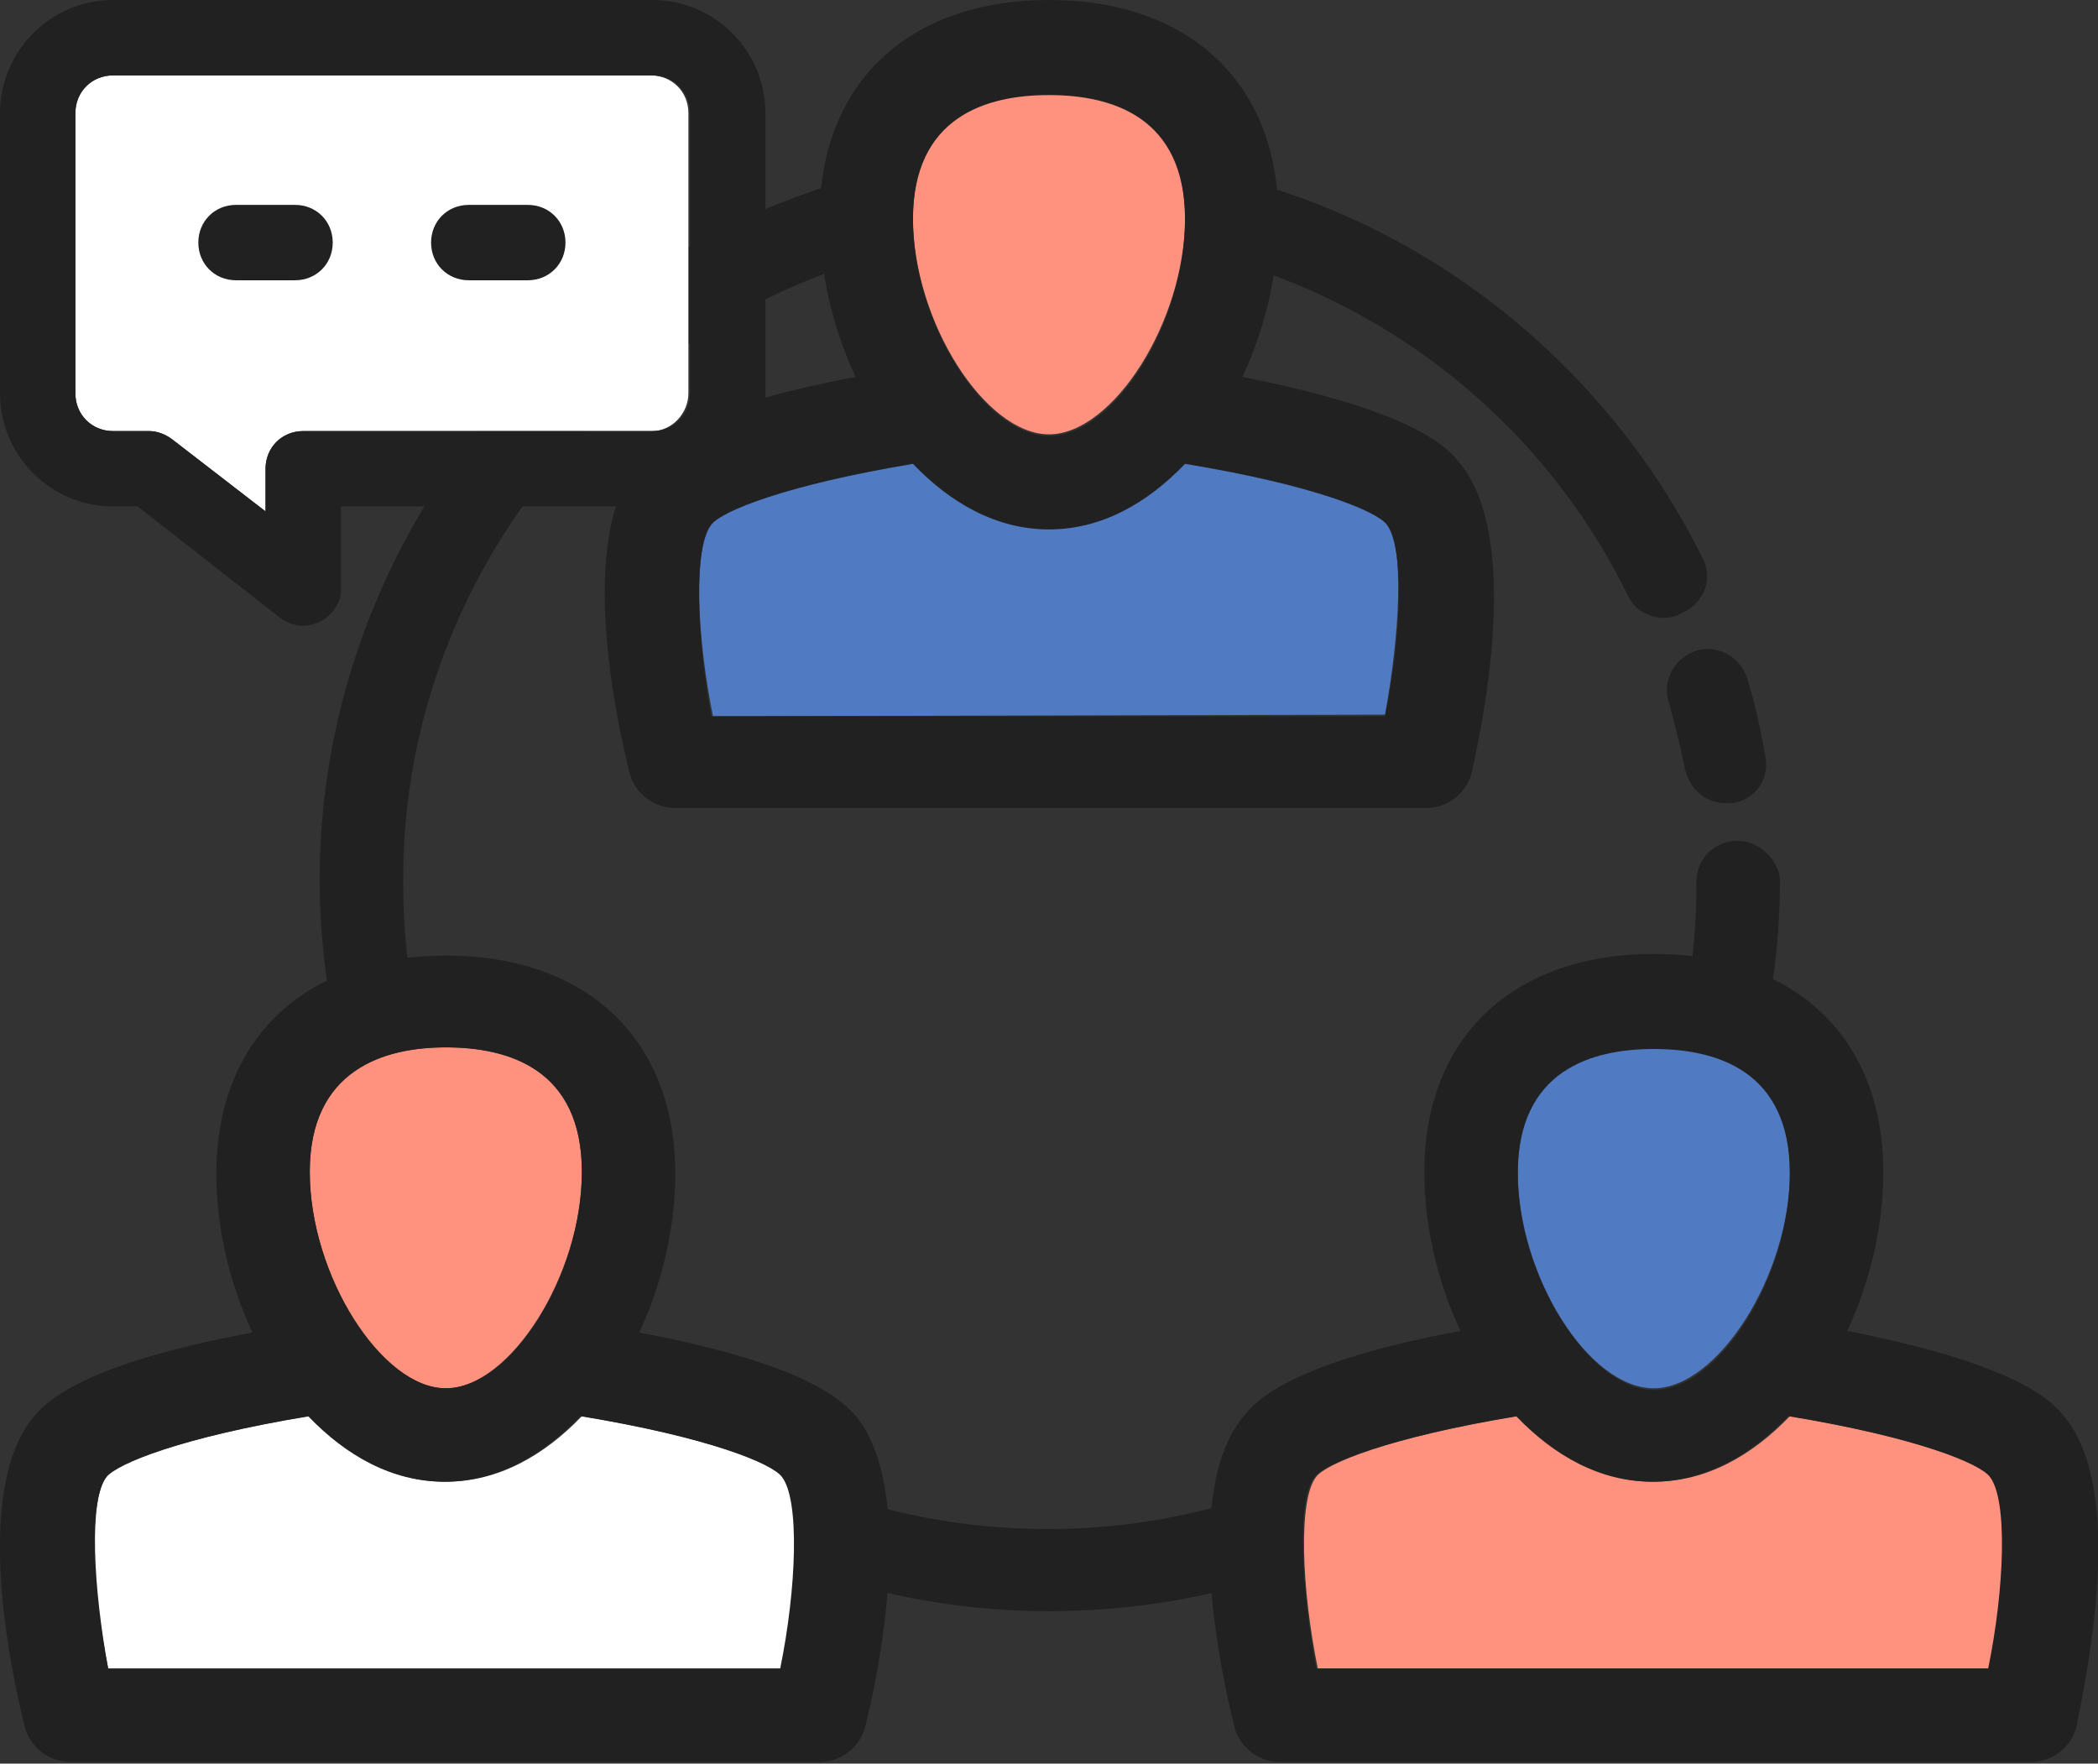
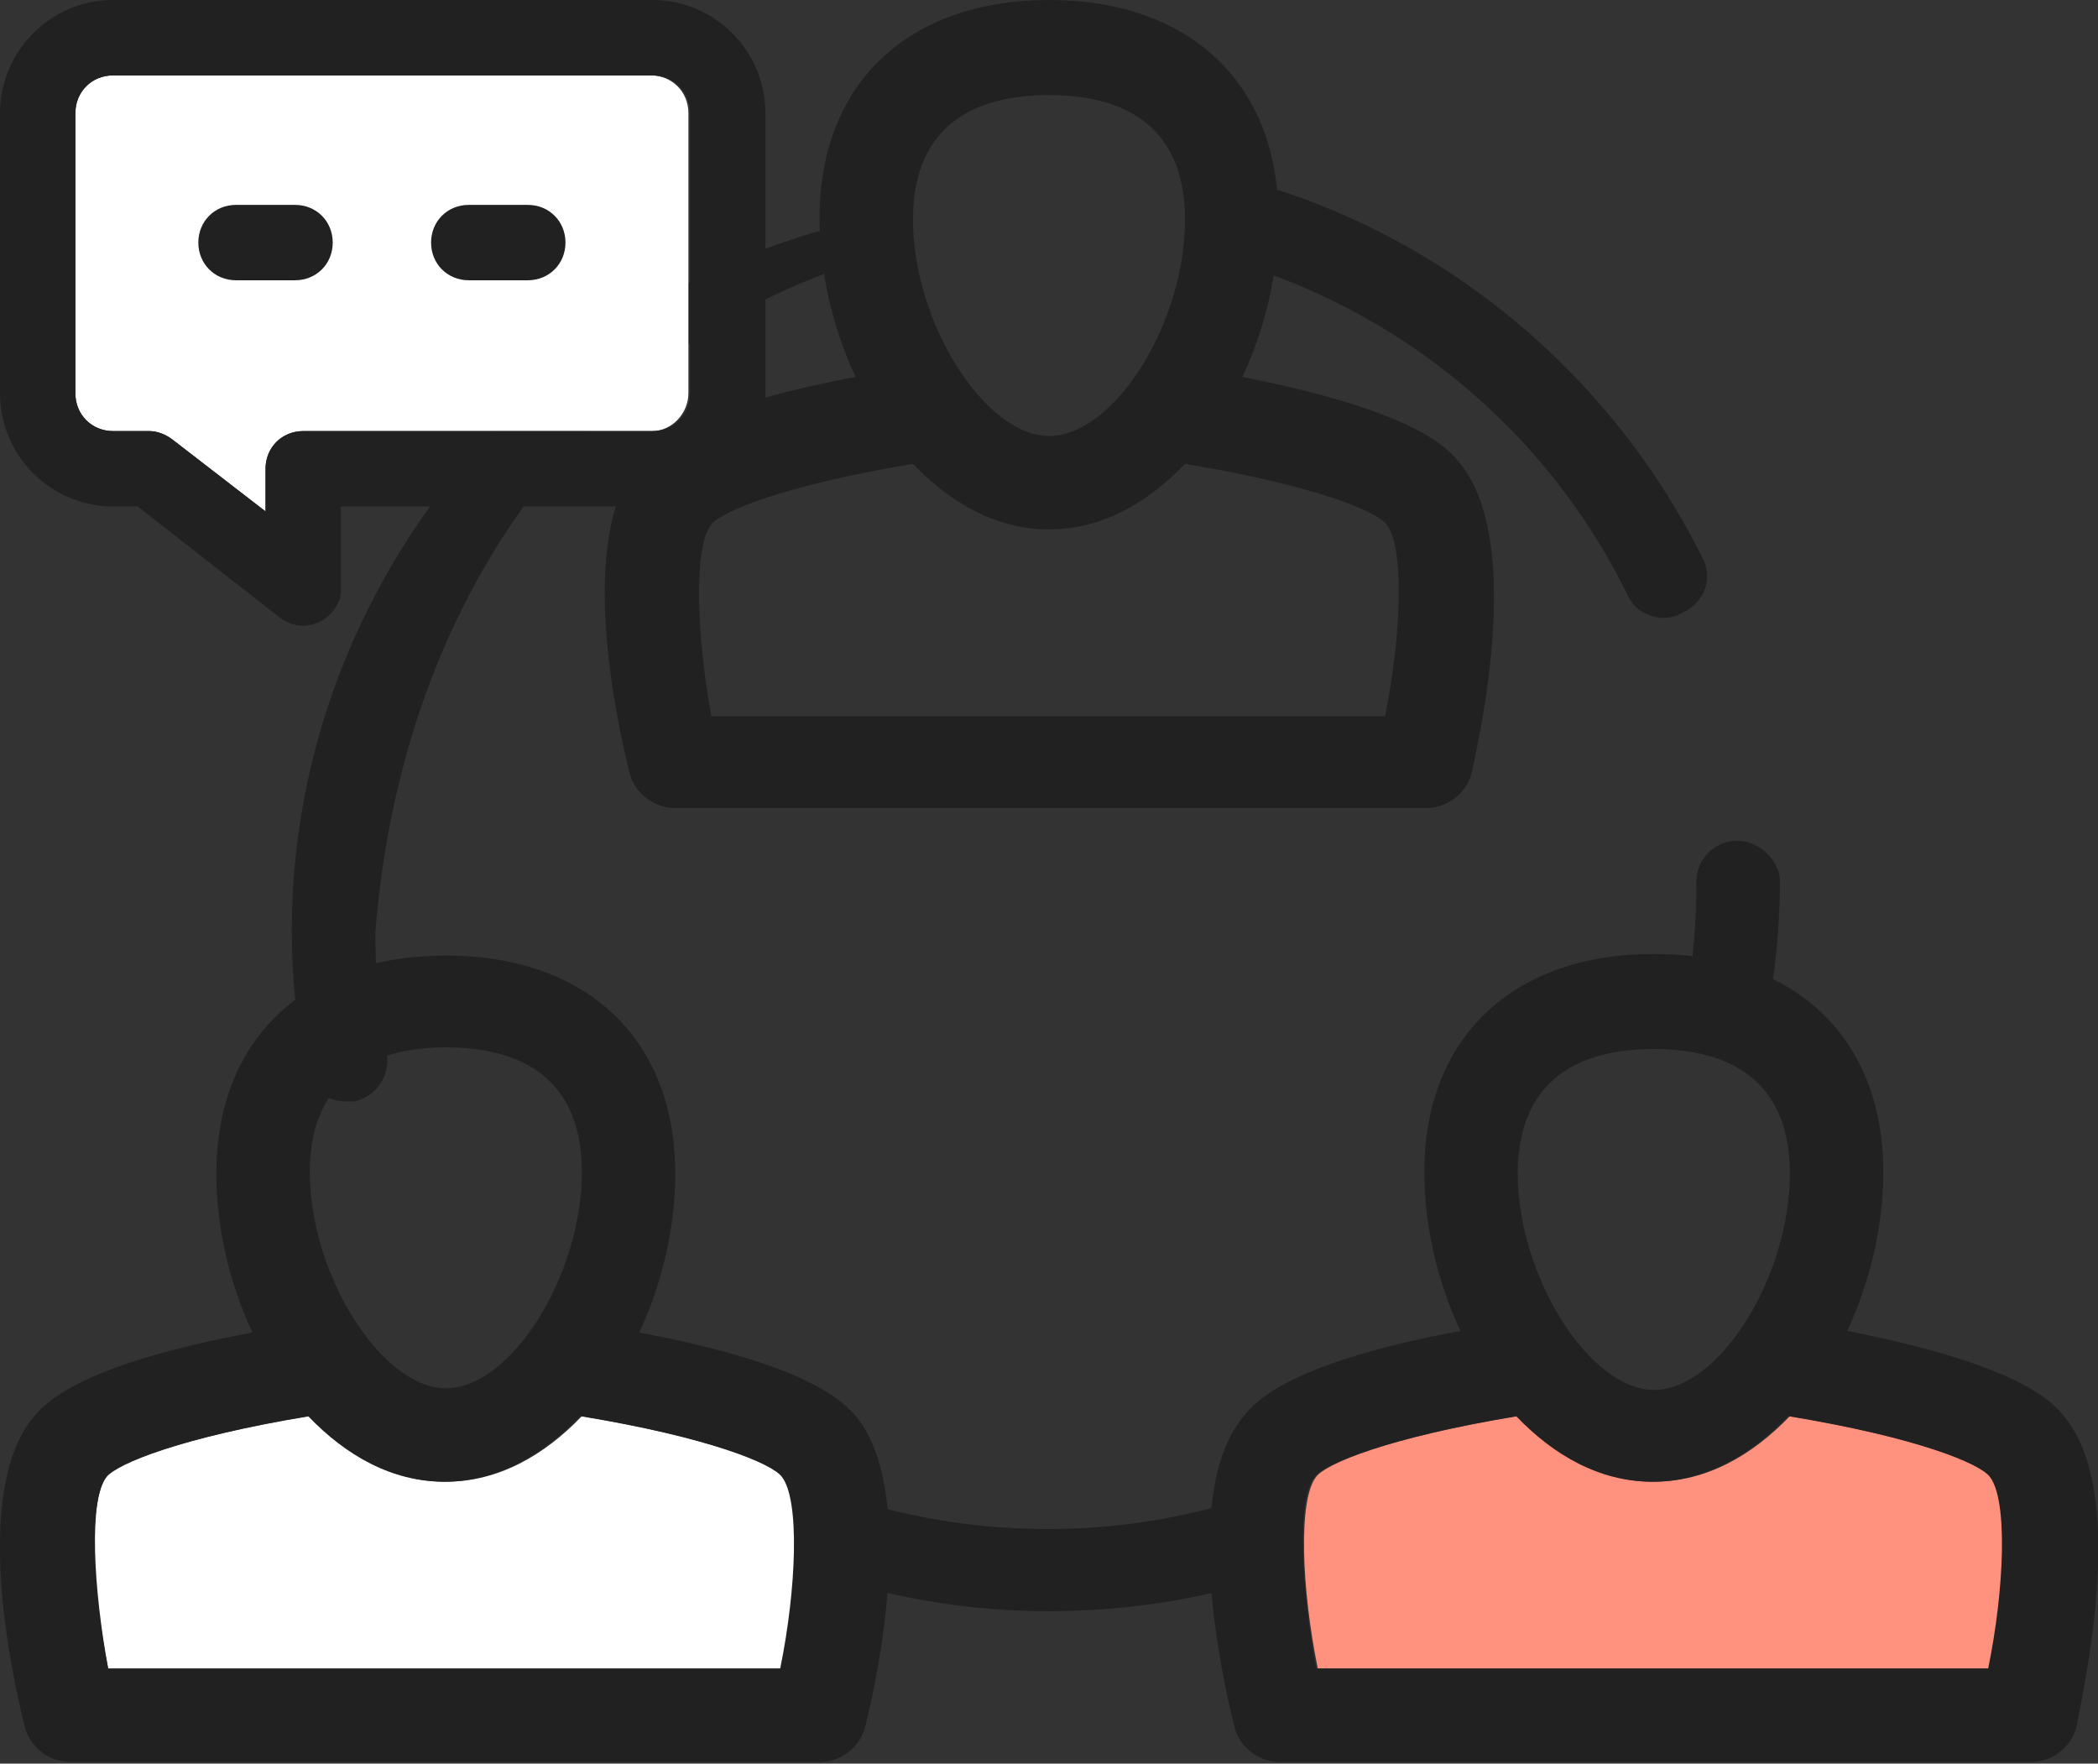
<svg xmlns="http://www.w3.org/2000/svg" version="1.1" id="Layer_1" x="0px" y="0px" viewBox="0 0 128 107.6" style="enable-background:new 0 0 128 107.6;" xml:space="preserve">
  <rect x="0" y="0" width="128" height="107.6" fill="#333333" stroke="none" />
  <style type="text/css">
	.st0{fill:#FF927E;}
	.st1{fill:#FFFFFF;}
	.st2{fill:#212121;}
	.st3{fill:#507AC2;}
</style>
  <g>
    <g>
      <g>
-         <path class="st0" d="M27.2,84.7c3.9,0,8.3-6.9,8.3-13.2c0-6.3-4.5-7.6-8.3-7.6s-8.3,1.3-8.3,7.6C18.9,77.8,23.2,84.7,27.2,84.7z" />
-       </g>
+         </g>
      <g>
        <path class="st1" d="M47.7,101.8c0.9-4.9,1.2-10.3,0.1-11.7c-0.6-0.8-4.5-2.4-12.3-3.7c-2.3,2.4-5.1,4-8.3,4s-6-1.6-8.3-4     C11,87.7,7.2,89.3,6.5,90.1c-1.1,1.4-0.9,6.8,0.1,11.7L47.7,101.8L47.7,101.8z" />
      </g>
      <g>
        <path class="st2" d="M39,81.3c1.4-3,2.2-6.4,2.2-9.7c0-8.2-5.4-13.3-14-13.3s-14,5.1-14,13.3c0,3.3,0.8,6.7,2.2,9.7     C4.6,83.3,2.7,85.7,2,86.5c-3.7,4.6-1.3,15.6-0.5,18.8c0.3,1.3,1.5,2.2,2.8,2.2H50c1.3,0,2.5-0.9,2.8-2.2     c0.8-3.2,3.1-14.2-0.5-18.8C51.6,85.7,49.7,83.3,39,81.3z M27.2,63.9c3.8,0,8.3,1.3,8.3,7.6c0,6.3-4.3,13.2-8.3,13.2     c-3.9,0-8.3-6.9-8.3-13.2C18.9,65.3,23.4,63.9,27.2,63.9z M6.5,90.1c0.6-0.8,4.5-2.4,12.3-3.7c2.3,2.4,5.1,4,8.3,4s6-1.6,8.3-4     c7.9,1.3,11.7,2.9,12.3,3.7c1.1,1.4,0.9,6.8-0.1,11.7h-41C5.7,96.9,5.4,91.5,6.5,90.1z" />
      </g>
    </g>
    <g>
      <g>
-         <path class="st3" d="M100.9,84.7c3.9,0,8.3-6.9,8.3-13.2c0-6.3-4.5-7.6-8.3-7.6s-8.3,1.3-8.3,7.6C92.6,77.8,96.9,84.7,100.9,84.7     z" />
-       </g>
+         </g>
      <g>
        <path class="st0" d="M121.4,101.8c0.9-4.9,1.2-10.3,0.1-11.7c-0.6-0.8-4.5-2.4-12.3-3.7c-2.3,2.4-5.1,4-8.3,4c-3.2,0-6-1.6-8.3-4     c-7.9,1.3-11.7,2.9-12.3,3.7c-1.1,1.4-0.9,6.8,0.1,11.7H121.4z" />
      </g>
      <g>
        <path class="st2" d="M126,86.5c-0.7-0.9-2.6-3.2-13.3-5.3c1.4-3,2.2-6.4,2.2-9.7c0-8.2-5.4-13.3-14-13.3s-14,5.1-14,13.3     c0,3.3,0.8,6.7,2.2,9.7c-10.7,2-12.6,4.4-13.3,5.3c-3.7,4.6-1.3,15.6-0.5,18.8c0.3,1.3,1.5,2.2,2.8,2.2h45.8     c1.3,0,2.5-0.9,2.8-2.2C127.3,102.1,129.7,91.1,126,86.5z M100.9,64c3.8,0,8.3,1.3,8.3,7.6c0,6.3-4.3,13.2-8.3,13.2     c-3.9,0-8.3-6.9-8.3-13.2S97.1,64,100.9,64z M80.2,90.1c0.6-0.8,4.5-2.4,12.3-3.7c2.3,2.4,5.1,4,8.3,4c3.2,0,6-1.6,8.3-4     c7.9,1.3,11.7,2.9,12.3,3.7c1.1,1.4,0.9,6.8-0.1,11.7h-41C79.4,96.9,79.1,91.5,80.2,90.1z" />
      </g>
    </g>
    <g>
      <g>
-         <path class="st3" d="M84.5,43.6c0.9-4.9,1.2-10.3,0.1-11.7c-0.6-0.8-4.5-2.4-12.3-3.7c-2.3,2.4-5.1,4-8.3,4s-6-1.6-8.3-4     c-7.9,1.4-11.7,3-12.3,3.8c-1.1,1.4-0.9,6.8,0.1,11.7L84.5,43.6L84.5,43.6z" />
-       </g>
+         </g>
      <g>
-         <path class="st0" d="M64,26.5c3.9,0,8.3-6.9,8.3-13.2S67.8,5.7,64,5.7c-3.8,0-8.3,1.3-8.3,7.6S60.1,26.5,64,26.5z" />
-       </g>
+         </g>
      <g>
        <path class="st2" d="M89.1,28.3c-0.7-0.9-2.6-3.2-13.3-5.3c1.4-3,2.2-6.4,2.2-9.7C78,5.1,72.6,0,64,0S50,5.1,50,13.3     c0,3.3,0.8,6.7,2.2,9.7c-10.7,2-12.6,4.4-13.3,5.3c-3.7,4.6-1.3,15.6-0.5,18.8c0.3,1.3,1.5,2.2,2.8,2.2H87c1.3,0,2.5-0.9,2.8-2.2     C90.5,43.9,92.8,32.9,89.1,28.3z M64,5.8c3.8,0,8.3,1.3,8.3,7.6S68,26.6,64,26.6c-3.9,0-8.3-6.9-8.3-13.2S60.2,5.8,64,5.8z      M43.4,32c0.6-0.8,4.5-2.4,12.3-3.7c2.3,2.4,5.1,4,8.3,4c3.2,0,6-1.6,8.3-4c7.9,1.3,11.7,2.9,12.3,3.7c1.1,1.4,0.9,6.8-0.1,11.7     H43.4C42.5,38.8,42.3,33.3,43.4,32z" />
      </g>
    </g>
    <g>
      <path class="st2" d="M103.9,34.1C98.3,22.8,88.1,14.3,76,11c-1.3-0.4-2.7,0.4-3.1,1.7s0.4,2.7,1.7,3.1c10.8,3,19.8,10.5,24.7,20.5    c0.4,0.9,1.3,1.4,2.2,1.4c0.4,0,0.8-0.1,1.1-0.3C104,36.8,104.5,35.3,103.9,34.1z" />
-       <path class="st2" d="M105.3,49c0.1,0,0.3,0,0.4,0c1.4-0.2,2.3-1.5,2-2.9c-0.3-1.6-0.6-3.1-1.1-4.7c-0.4-1.3-1.8-2.1-3.1-1.7    c-1.3,0.4-2.1,1.8-1.7,3.1c0.4,1.4,0.7,2.7,1,4.1C103.1,48.2,104.1,49,105.3,49z" />
      <path class="st2" d="M106,51.3c-1.4,0-2.5,1.1-2.5,2.5c0,2.5-0.2,5-0.7,7.4c-0.3,1.4,0.6,2.7,2,2.9c0.2,0,0.3,0,0.5,0    c1.2,0,2.2-0.8,2.5-2c0.5-2.7,0.8-5.6,0.8-8.4C108.5,52.4,107.3,51.3,106,51.3z" />
      <path class="st2" d="M76,91.4c-7.7,2.5-16.2,2.5-23.9,0.1c-1.3-0.4-2.7,0.3-3.1,1.6c-0.4,1.3,0.3,2.7,1.6,3.1    c4.3,1.4,8.8,2.1,13.4,2.1s9.2-0.7,13.6-2.1c1.3-0.4,2-1.8,1.6-3.1S77.4,91,76,91.4z" />
-       <path class="st2" d="M52.7,15.9c1.3-0.4,2.1-1.8,1.7-3.1c-0.4-1.3-1.8-2.1-3.1-1.7c-18.7,5.6-31.8,23.1-31.8,42.6    c0,2.8,0.3,5.6,0.8,8.4c0.2,1.2,1.3,2,2.5,2c0.2,0,0.3,0,0.5,0c1.4-0.3,2.2-1.6,2-2.9c-0.5-2.4-0.7-4.9-0.7-7.4    C24.5,36.4,36.1,20.9,52.7,15.9z" />
+       <path class="st2" d="M52.7,15.9c-0.4-1.3-1.8-2.1-3.1-1.7c-18.7,5.6-31.8,23.1-31.8,42.6    c0,2.8,0.3,5.6,0.8,8.4c0.2,1.2,1.3,2,2.5,2c0.2,0,0.3,0,0.5,0c1.4-0.3,2.2-1.6,2-2.9c-0.5-2.4-0.7-4.9-0.7-7.4    C24.5,36.4,36.1,20.9,52.7,15.9z" />
    </g>
    <g>
      <g>
        <path class="st1" d="M42,24V6.9c0-1.3-1-2.3-2.3-2.3H6.9c-1.3,0-2.3,1-2.3,2.3V24c0,1.3,1,2.3,2.3,2.3h2.2c0.5,0,1,0.2,1.4,0.5     l5.7,4.4v-2.6c0-1.3,1-2.3,2.3-2.3h21.3C41,26.3,42,25.2,42,24z" />
      </g>
      <g>
        <g>
          <path class="st2" d="M0,6.9V24c0,3.8,3.1,6.9,6.9,6.9h1.5l8.7,6.8c1.8,1.3,3.8-0.3,3.7-1.8v-5h19c3.8,0,6.9-3.1,6.9-6.9V6.9      c0-3.8-3.1-6.9-6.9-6.9H6.9C3.1,0,0,3.1,0,6.9z M4.6,6.9c0-1.3,1-2.3,2.3-2.3h32.9c1.3,0,2.3,1,2.3,2.3V24c0,1.3-1,2.3-2.3,2.3      H18.5c-1.3,0-2.3,1-2.3,2.3v2.6l-5.7-4.4c-0.4-0.3-0.9-0.5-1.4-0.5H6.9c-1.3,0-2.3-1-2.3-2.3l0,0C4.6,24,4.6,6.9,4.6,6.9z" />
        </g>
        <g>
          <path class="st2" d="M28.6,12.5h3.6c1.3,0,2.3,1,2.3,2.3s-1,2.3-2.3,2.3h-3.6c-1.3,0-2.3-1-2.3-2.3      C26.3,13.5,27.3,12.5,28.6,12.5z" />
        </g>
        <g>
          <path class="st2" d="M14.4,12.5H18c1.3,0,2.3,1,2.3,2.3s-1,2.3-2.3,2.3h-3.6c-1.3,0-2.3-1-2.3-2.3      C12.1,13.5,13.1,12.5,14.4,12.5z" />
        </g>
      </g>
    </g>
  </g>
</svg>